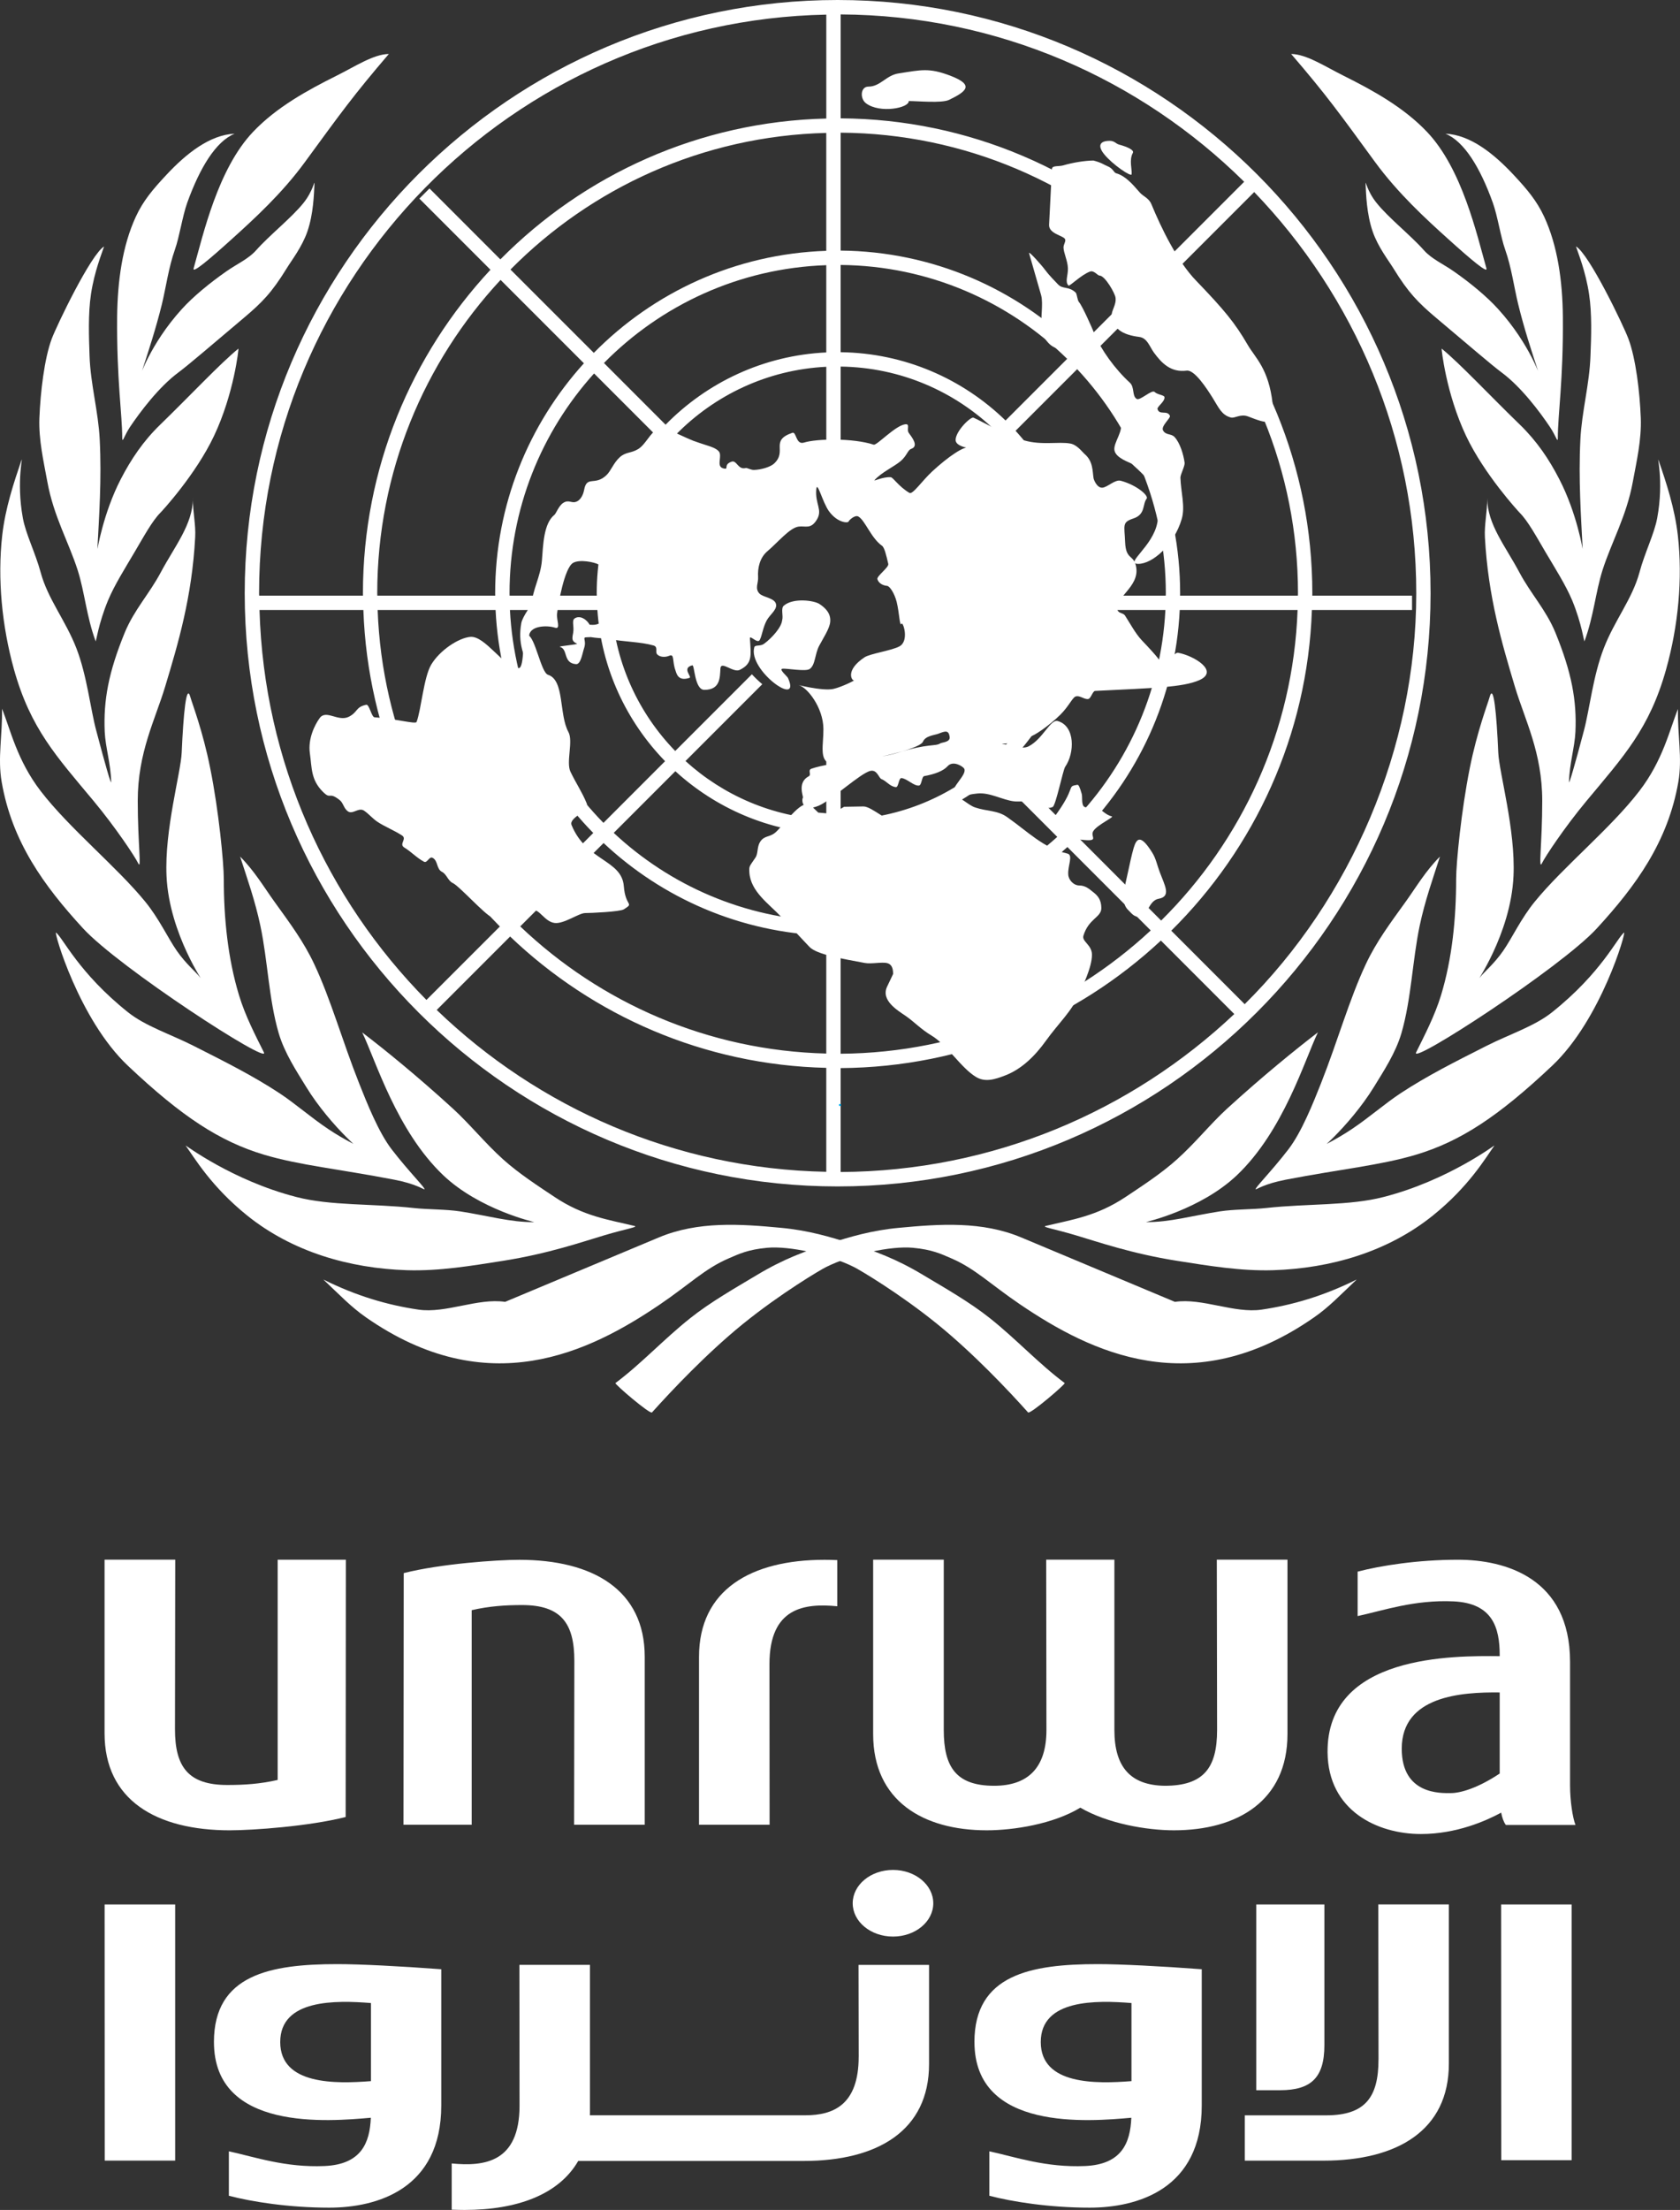
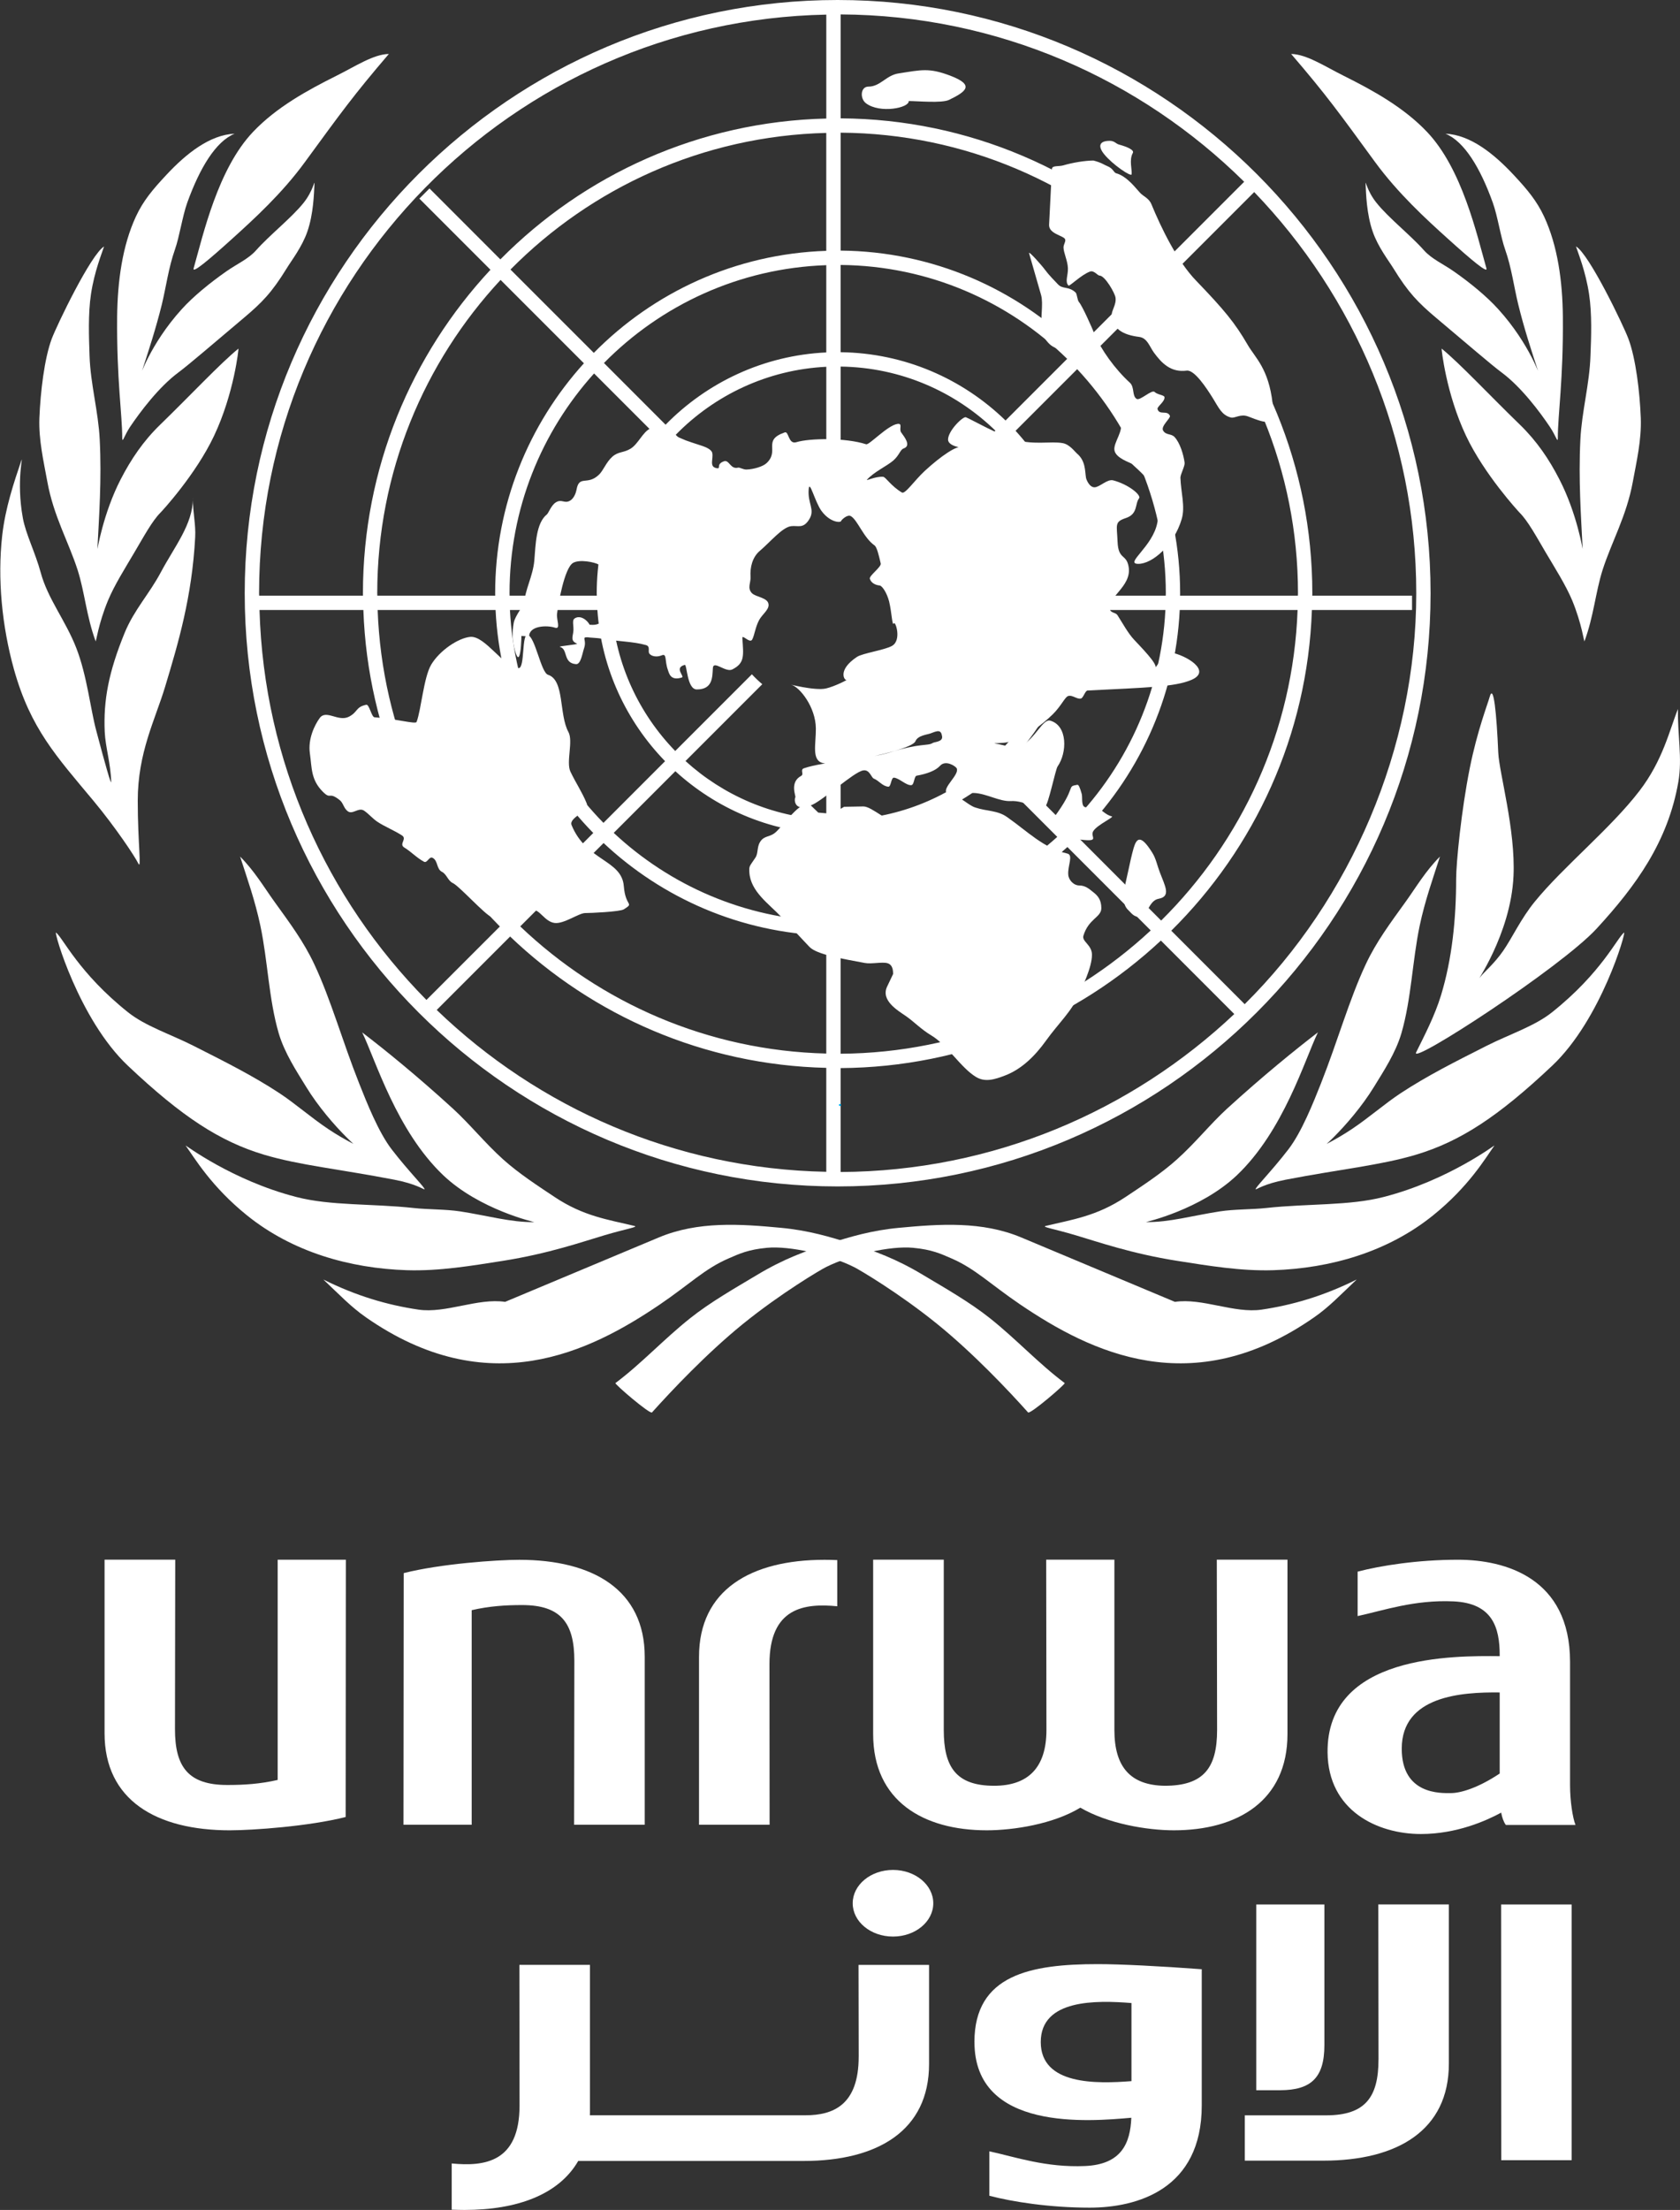
<svg xmlns="http://www.w3.org/2000/svg" id="Layer_2" viewBox="0 0 991.8 1304">
  <rect x="0" y="0" width="991.8" height="1304" fill="#333333" stroke="none" />
  <defs>
    <style>      .cls-1 {        fill: #00aeef;      }      .cls-2 {        fill: #fff;      }    </style>
  </defs>
  <g id="UNRWA">
    <g>
      <path class="cls-2" d="M827.53,1031.82c0-31.18,35.35-33.45,57.83-33.18v47.84c-13.04,8.66-23.19,11.55-28.96,11.55s-28.87,1.02-28.87-26.19M930.09,1076.79c-1.64-4.14-3.2-14.04-3.2-23.33v-72.86c0-49.54-38.28-60.27-66.15-60.27-23.94,0-45.81,3.51-59.25,7.02v26.23c15.29-3.31,33.45-9.71,56.56-8.68,23.12,1.05,27.31,15.5,27.31,31.8v.53c-26.85-.24-102.21-1.2-101.62,56.84.36,34.26,29.3,48.1,55.1,48.1,21.26,0,38.82-7.97,47.38-12.61.58,2.95,1.47,5.56,2.78,7.27h41.08l.02-.03Z" />
      <path class="cls-2" d="M657.88,920.28h-40.25l.14,100.53c0,22.23-10.85,32.89-30.89,32.89-22.58,0-29.72-11.24-29.72-32.89v-100.53h-41.69v102.92c0,39.42,29.52,56.78,67.08,56.78,15.78,0,39.35-3.68,55.22-13.36,16.24,9.46,39.42,13.36,55.23,13.36,37.55,0,67.07-17.36,67.07-56.78v-102.92h-41.72l.17,100.53c0,22.23-7.85,32.89-30.89,32.89-20.39-.27-29.74-11.24-29.74-32.89v-100.53" />
      <path class="cls-2" d="M306.59,920.37c-13.27,0-46.57,2.34-68.25,7.85l-.14,148.48h40.26v-126.61c10.46-2.41,20-3.02,29.72-3.02,23.06,0,30.89,10.71,30.89,32.92l-.14,96.7h41.69v-99.09c0-39.43-30.52-57.23-74.03-57.23" />
      <path class="cls-2" d="M135.81,1079.98c13.26,0,46.55-2.34,68.25-7.85l.12-151.83h-40.25v129.96c-10.46,2.41-20,2.98-29.74,2.98-23.04,0-30.89-10.68-30.89-32.89l.15-100.06h-41.72v102.45c0,39.43,30.52,57.25,74.05,57.25" />
      <path class="cls-2" d="M486.72,920.37c-43.5,0-74.05,17.8-74.05,57.23v99.09h41.67l-.08-94.78c0-33.48,20.68-35.99,40.03-34.13v-27.24c-2.92-.12-5.49-.17-7.56-.17" />
      <path class="cls-2" d="M506.93,1213.55c0,28.5-15,34.57-31.4,34.58h-127.3c.02-.47.05-.92.05-1.37v-87.38h-41.65l.08,83.07c0,33.48-20.72,35.99-40.04,34.11v27.28c2.93.08,5.49.15,7.56.15,31.21,0,55.76-9.17,67.13-28.91h133.1c43.52,0,74.02-17.8,74.02-57.23v-58.45h-41.64l.1,54.17" />
      <path class="cls-2" d="M667.97,1181.9v46.08c-20.65,1.61-53.55,2.41-53.55-23.06s32.91-24.65,53.55-23.02M575.28,1204.94c0,52.93,68,46.81,92.6,44.65-.59,14.9-5.7,27.51-27.24,28.48-23.11,1.03-41.28-5.36-56.56-8.68v26.23c13.43,3.51,35.3,7.02,59.23,7.02,27.89,0,66.15-10.71,66.15-60.27v-80.41c-24.14-1.81-48.1-3.02-61.34-3.02-39.57,0-72.86,6.19-72.86,45.98l.02.02Z" />
-       <path class="cls-2" d="M218.98,1181.9v46.08c-20.61,1.61-53.55,2.41-53.55-23.06s32.92-24.65,53.55-23.02M126.31,1204.94c0,52.93,68,46.79,92.61,44.65-.59,14.9-5.7,27.51-27.26,28.48-23.11,1.03-41.28-5.36-56.54-8.68v26.23c13.39,3.51,35.28,7.02,59.25,7.02,27.87,0,66.13-10.71,66.13-60.27v-80.41c-24.16-1.81-48.1-3.02-61.32-3.02-39.59,0-72.88,6.19-72.88,45.98v.02Z" />
      <polyline class="cls-2" points="886.19 1123.74 886.27 1274.64 927.82 1274.64 927.82 1123.74 886.19 1123.74" />
-       <polyline class="cls-2" points="61.82 1274.86 103.41 1274.86 103.41 1123.74 61.76 1123.74 61.82 1274.86" />
      <path class="cls-2" d="M813.8,1215.27c0,22.21-7.85,32.89-30.89,32.89h-48.03v26.74h46.42c43.54,0,74.05-17.82,74.05-57.25v-93.92h-41.67l.14,91.53" />
      <path class="cls-2" d="M755.87,1233.34c17.94-.08,25.99-7.21,25.99-26.55v-83.05h-40.21v109.6h14.22" />
      <path class="cls-2" d="M550.97,1123.03c0,10.85-10.63,19.65-23.77,19.65s-23.8-8.78-23.8-19.65,10.65-19.67,23.8-19.67,23.77,8.82,23.77,19.67" />
      <path class="cls-2" d="M229.56,31.84c-9.04.14-19.8,7.32-30.91,12.85-17.29,8.63-35.47,18.6-49.27,33.14-20.75,21.82-29.41,60.54-35.06,80.48-.97,3.36,8.6-4.63,22.92-17.58,12.65-11.44,29.26-26.58,42.69-44.99,21.36-29.19,28.7-39.47,49.62-63.88" />
      <path class="cls-2" d="M138.42,78.93c-11.1,4.61-20.46,20.16-27.87,40.65-2.87,8.05-4.63,20.23-7.29,27.7-3.75,10.65-5.24,22.09-7.71,32.33-3.59,14.46-7.8,27.21-11.27,37.94-2.15,6.68,3.88-14.04,22.99-35.09,6.73-7.46,16.6-15.53,26.41-22.38,6.24-4.37,12.97-7.27,17.46-12.34,8.14-9.17,20.97-19.16,28.09-28.06,5.54-6.92,6.54-13.75,6.43-11.32-.32,6.22-.61,17.83-4.19,28.23-3.15,9.15-9.43,17.16-12.29,21.87-8.68,14.1-14.46,20.04-25.19,29.07-17.78,15-33.06,28.11-38.57,32.16-11.66,8.63-22.73,23.41-28.72,32.31-3.29,4.98-4.49,9.75-4.53,6.56-.02-14.16-3.32-34.36-3.02-71.53.24-21.19,3.1-42.04,11.07-59.23,4.32-9.31,9.85-15.9,18.04-24.65,11.77-12.61,25.6-23.56,40.16-24.26" />
      <path class="cls-2" d="M61.45,145.41c-1.24,3.85-5.73,14.77-7.73,28.09-1.78,11.75-1.22,25.51-.85,36.52.54,16.58,5.19,32.79,6,49.38,1.2,23.65-.41,45.65-1.37,64.46,0,.78,3.34-20.87,13.78-41.09,6.07-11.75,13.26-22.45,23.19-32.09,17.73-17.19,35.53-36.23,46.3-44.98.19-.17-2.53,26.41-14.43,51.52-10.8,22.87-30.79,44.48-31.58,45.23-4.95,4.97-9.82,14.04-15.39,23.45-5.56,9.44-11.78,19.26-15.61,28.41-5.73,13.83-7.04,24.73-7.31,24.04-5.46-14.85-6.41-28.77-10.6-41.94-5.32-16.6-14.21-31.82-17.9-52.16-2.2-12.04-5.17-24.73-4.7-37.53.63-15.43,2.92-35.08,7.31-46.86,3.03-8,23.14-49.91,30.92-54.44" />
      <path class="cls-2" d="M113.84,294.05c0,8.15,1.8,15.51,1.39,22.89-1.88,35.43-10.07,62.79-17.72,88.16-5.92,19.65-16.19,38.89-16.19,67.42,0,24.97,2.41,41.45.24,36.84-1.78-3.75-13.16-20.95-26.38-36.84-21.82-26.19-37.13-42.55-46.93-77.53-7.15-25.7-9.8-53.66-6.95-78.97,1.81-16.21,6.92-31.35,11.24-44.11,1.56-4.53-3.14,11.38.95,33.75,1.71,9.46,7.36,20.41,10.53,32.13,4.2,15.61,14.75,28.38,21.06,44.67,6.31,16.29,8.36,36.09,11.7,48.49,5.37,20.36,8.88,32.55,8.87,30.41-.32-11.02-3.42-20.55-3.83-29.58-.8-18.51,2.24-35.04,11.78-58.4,5.61-13.61,14.53-22.9,21.33-35.69,8.12-15.26,18.95-28.35,18.95-43.62" />
-       <path class="cls-2" d="M1.2,418.23c4.95,12.16,8.8,30.28,22.78,48.5,16.9,22.01,44.94,44.72,61.68,65.22,8.29,10.14,13.26,21.19,18.68,29.02,5.46,7.87,11.34,12.55,13.48,15.39,4.37,5.78-17.97-24.65-19.51-59.52-1.25-27.29,8.43-60.81,8.95-72.76,1-22.7,2.75-41.45,5.14-32.72.92,3.41,7.36,19.97,11.7,41.96,5.05,24.94,8.02,55.89,8.02,65.39,0,23.36,2.44,47.04,9,68.58,3.63,12.07,9.71,23.72,14.68,33.69,3.92,7.98-85.46-50.01-106.74-73.15-23.12-25.14-41.99-51.15-48.08-86.49-2.46-14.04.53-27.8.2-43.08" />
      <path class="cls-2" d="M141.76,505.44c8.36,8.37,14.07,18,20.12,26.43,9.27,12.87,17.43,23.75,23.67,37.11,9.8,20.82,16.41,44.89,26.48,70.29,4.48,11.27,11.38,28.77,19.26,38.99,10.1,13.1,20.29,23.17,19.28,23.48-.61.15-4.95-3.19-17.82-5.66-32.63-6.29-55.91-8.49-76.9-14.75-26.07-7.82-48.5-22.41-80.34-52.49-28.99-27.35-43.93-79.71-42.43-78.56,4.02,2.98,13.36,23.77,42.47,46.99,10.41,8.31,25.09,12.92,38.86,19.9,18.97,9.6,34.84,17.55,50.54,27.85,9.43,6.2,18.55,14.33,28.91,21.23,10.38,6.93,18.04,10.07,18.97,11.16,6.17,7.37-17.63-12.39-32.18-36.25-5.56-9.07-12.7-19.89-16.12-31.53-5.88-20.11-6.44-42.76-10.82-63.42-3.14-14.85-7.75-27.77-11.94-40.72" />
      <path class="cls-2" d="M213.77,609.14c13.43,10.27,32.21,25.46,53.69,45.08,10.07,9.24,18.75,20.14,29.52,29.85,9.53,8.56,21.19,16.05,30.46,22.24,17.16,11.43,31.7,13.33,47.11,17.07,2.48.63-4.39,1.54-17.68,5.48-13.26,3.92-32.92,10.85-60.18,15.14-18.14,2.85-37.33,6.09-56.45,5.49-34.04-1.09-67.71-10.87-94.33-32.28-21.23-17.11-30.99-33.86-36.31-41.26-.42-.61,27.19,20.5,65.29,30.33,20.55,5.31,44.62,3.81,69.51,6.53,8.26.9,18.83.68,27.26,1.98,16.11,2.48,29.92,6.53,43.79,6.32.15,0-32.26-7.24-53.78-27.65-27.63-26.31-39.84-67.78-47.86-84.31" />
      <path class="cls-2" d="M190.97,755.06c9.27,8.73,16.22,16.09,25.07,22.24,72,50.18,131.91,20.65,173.6-7.65,17.48-11.87,26.43-21.04,40.37-27.06,6.34-2.75,11.56-5.27,22.8-6.32,13.14-1.25,36.35,3.87,51.42,11.39,3.31,1.66,26.6,15.36,49.3,33.77,21.33,17.33,41.82,39.04,53.4,51.98,1.14,1.31,22.29-16.8,21.62-17.33-15.33-11.46-28.38-25.7-44.01-38.16-12.14-9.68-26.7-17.9-39.64-25.65-15.82-9.53-28.8-14.17-42.2-18.43-12.58-4.03-25.58-7.87-41.64-9.36-23.97-2.27-49.01-4.02-72.17,5.7l-90.7,37.99c-16.16-2.41-34.99,6.95-51.16,4.58-18.31-2.7-36.67-8.07-56.05-17.72" />
      <path class="cls-2" d="M762.26,31.84c9.05.14,19.84,7.32,30.94,12.85,17.29,8.63,35.45,18.6,49.25,33.14,20.77,21.82,29.4,60.54,35.06,80.48,1.02,3.36-8.56-4.63-22.9-17.58-12.7-11.44-29.23-26.58-42.74-44.99-21.33-29.19-28.65-39.47-49.62-63.88" />
      <path class="cls-2" d="M853.43,78.93c11.1,4.61,20.48,20.16,27.85,40.65,2.9,8.05,4.63,20.23,7.31,27.7,3.76,10.65,5.2,22.09,7.71,32.33,3.54,14.46,7.78,27.21,11.26,37.94,2.14,6.68-3.92-14.04-23.02-35.09-6.73-7.46-16.51-15.53-26.35-22.38-6.27-4.37-12.97-7.27-17.5-12.34-8.15-9.17-20.97-19.16-28.06-28.06-5.59-6.92-6.58-13.75-6.44-11.32.27,6.22.59,17.83,4.17,28.23,3.14,9.15,9.43,17.16,12.32,21.87,8.66,14.1,14.43,20.04,25.14,29.07,17.83,15,33.06,28.11,38.57,32.16,11.66,8.63,22.73,23.41,28.67,32.31,3.36,4.98,4.61,9.75,4.61,6.56,0-14.16,3.29-34.36,2.98-71.53-.19-21.19-3.1-42.04-11.07-59.23-4.37-9.31-9.85-15.9-18.04-24.65-11.77-12.61-25.58-23.56-40.13-24.26" />
      <path class="cls-2" d="M930.38,145.41c1.27,3.85,5.73,14.77,7.73,28.09,1.8,11.75,1.27,25.51.83,36.52-.53,16.58-5.14,32.79-5.95,49.38-1.2,23.65.41,45.65,1.34,64.46.05.78-3.31-20.87-13.78-41.09-6.02-11.75-13.26-22.45-23.17-32.09-17.75-17.19-35.55-36.23-46.3-44.98-.17-.17,2.54,26.41,14.43,51.52,10.85,22.87,30.84,44.48,31.55,45.23,4.98,4.97,9.87,14.04,15.41,23.45,5.59,9.44,11.85,19.26,15.7,28.41,5.7,13.83,6.98,24.73,7.24,24.04,5.49-14.85,6.49-28.77,10.65-41.94,5.31-16.6,14.17-31.82,17.89-52.16,2.22-12.04,5.17-24.73,4.7-37.53-.59-15.43-2.92-35.08-7.32-46.86-3-8-23.14-49.91-30.92-54.44" />
-       <path class="cls-2" d="M878.01,294.05c0,8.15-1.78,15.51-1.39,22.89,1.92,35.43,10.1,62.79,17.68,88.16,5.88,19.65,16.17,38.89,16.17,67.42,0,24.97-2.41,41.45-.17,36.84,1.81-3.75,13.14-20.95,26.35-36.82,21.82-26.21,37.16-42.57,46.94-77.54,7.21-25.7,9.83-53.66,6.95-78.97-1.85-16.21-6.88-31.35-11.29-44.11-1.49-4.53,3.24,11.38-.9,33.75-1.76,9.46-7.36,20.41-10.49,32.13-4.22,15.61-14.78,28.38-21.04,44.67-6.34,16.29-8.41,36.09-11.7,48.49-5.37,20.36-8.95,32.55-8.85,30.41.31-11.02,3.39-20.55,3.8-29.58.83-18.51-2.25-35.04-11.78-58.4-5.59-13.61-14.53-22.9-21.33-35.69-8.1-15.26-18.94-28.35-18.94-43.62" />
      <path class="cls-2" d="M990.65,418.23c-4.95,12.16-8.82,30.28-22.84,48.5-16.87,22.01-44.96,44.72-61.68,65.22-8.29,10.14-13.26,21.19-18.67,29.02-5.46,7.87-11.31,12.55-13.46,15.39-4.37,5.78,17.97-24.65,19.51-59.52,1.24-27.29-8.46-60.81-9-72.76-.98-22.7-2.73-41.45-5.12-32.72-.9,3.41-7.34,19.97-11.71,41.96-5,24.94-8.04,55.89-8.04,65.39,0,23.36-2.37,47.04-8.93,68.58-3.68,12.07-9.77,23.72-14.7,33.69-3.95,7.98,85.44-50.01,106.67-73.15,23.12-25.14,42.01-51.15,48.15-86.49,2.42-14.04-.56-27.8-.22-43.08" />
      <path class="cls-2" d="M850.08,505.44c-8.39,8.37-14.04,18-20.09,26.43-9.27,12.87-17.43,23.75-23.7,37.11-9.77,20.82-16.43,44.89-26.45,70.29-4.48,11.27-11.39,28.77-19.29,38.99-10.1,13.1-20.26,23.17-19.21,23.48.56.15,4.9-3.19,17.7-5.66,32.72-6.29,56.01-8.49,76.95-14.75,26.06-7.82,48.45-22.41,80.34-52.49,29.01-27.35,43.96-79.71,42.43-78.56-3.97,2.98-13.33,23.77-42.47,46.99-10.39,8.31-25.04,12.92-38.84,19.9-18.99,9.6-34.82,17.55-50.52,27.85-9.41,6.2-18.58,14.33-28.91,21.23-10.36,6.93-18.06,10.07-18.97,11.16-6.15,7.37,17.58-12.39,32.18-36.25,5.56-9.07,12.71-19.89,16.11-31.53,5.85-20.11,6.46-42.76,10.78-63.42,3.14-14.85,7.8-27.77,11.95-40.72" />
      <path class="cls-2" d="M778.03,609.14c-13.36,10.27-32.16,25.46-53.69,45.08-10.04,9.24-18.65,20.14-29.48,29.85-9.49,8.56-21.16,16.05-30.41,22.24-17.19,11.43-31.72,13.33-47.11,17.07-2.49.63,4.36,1.54,17.65,5.48,13.29,3.92,32.94,10.85,60.17,15.14,18.16,2.85,37.4,6.09,56.49,5.49,33.99-1.09,67.68-10.87,94.28-32.28,21.28-17.12,31.01-33.87,36.3-41.28.47-.61-27.16,20.5-65.29,30.33-20.51,5.31-44.6,3.81-69.46,6.53-8.24.9-18.83.68-27.26,1.98-16.11,2.48-29.91,6.53-43.77,6.32-.12,0,32.24-7.24,53.78-27.65,27.63-26.31,39.86-67.78,47.82-84.31" />
      <path class="cls-2" d="M800.86,755.06c-9.27,8.73-16.16,16.09-25.06,22.24-71.98,50.18-131.84,20.65-173.6-7.65-17.5-11.87-26.48-21.04-40.37-27.06-6.31-2.75-11.6-5.27-22.8-6.32-13.1-1.25-36.35,3.87-51.42,11.39-3.32,1.66-26.58,15.36-49.3,33.77-21.29,17.33-41.77,39.04-53.4,51.98-1.12,1.31-22.26-16.8-21.58-17.33,15.33-11.46,28.35-25.7,43.99-38.16,12.14-9.68,26.7-17.9,39.62-25.65,15.87-9.53,28.85-14.17,42.21-18.43,12.56-4.03,25.51-7.87,41.57-9.36,24.06-2.27,49.05-4.02,72.22,5.7l90.68,37.99c16.17-2.41,34.99,6.95,51.2,4.58,18.29-2.7,36.62-8.07,56.01-17.72" />
      <path class="cls-2" d="M734.8,592.51l-43.33-43.35c49.2-48.66,80.44-115.35,83.02-189.23h59.12v-8.46h-58.9c0-.47.03-.95.03-1.44,0-74.93-29.6-143.03-77.66-193.35l43.35-43.35c59.17,61.46,95.67,144.86,95.67,236.7s-38.77,180.52-101.28,242.48M496.28,691.55v-61.32c72.97-.46,139.39-28.96,189.06-75.24l43.33,43.35c-60.79,57.35-142.52,92.75-232.39,93.21h0ZM487.81,419.49v64.13c-31.91-1.59-60.91-14.39-83.12-34.57l45.33-45.33c-2.17-1.81-4.2-3.78-6.14-5.85l-45.26,45.26c-21.26-21.89-35.09-50.98-37.47-83.22h64.35c-.39-2.78-.64-5.59-.7-8.46h-64.01c0-.47-.03-.95-.03-1.44,0-33.3,12.24-63.76,32.43-87.21l45.52,45.5c1.7-2.27,3.49-4.44,5.46-6.49l-45.25-45.25c22.84-23.36,54.13-38.43,88.89-40.14v64.13c2.2-.2,4.44-.34,6.7-.34.59,0,1.17.08,1.78.1v-64.01c35.48.47,67.66,14.8,91.36,37.82l-45.28,45.26c2.05,1.95,4.03,3.97,5.81,6.14l45.37-45.35c21.58,23.75,34.75,55.3,34.75,89.85,0,.47-.02.95-.02,1.44h-64.1c-.05,2.87-.31,5.7-.7,8.46h64.42c-2.46,33.48-17.29,63.57-39.92,85.7l-45.3-45.26c-2.05,1.97-4.24,3.78-6.49,5.49l45.52,45.52c-23.04,19.84-52.84,31.97-85.43,32.38v-64.01c-.59,0-1.17.08-1.78.08-2.25,0-4.49-.12-6.7-.34h0ZM487.81,543.57c-48.42-1.66-92.38-21.16-125.49-52.13l36.38-36.38c23.77,21.7,54.88,35.47,89.11,37.06v51.47-.02ZM487.81,621.65c-69.93-1.71-133.39-29.94-180.69-75.02l49.21-49.2c34.65,32.52,80.7,52.94,131.47,54.62v69.61-.02ZM487.81,691.43c-89.17-1.73-170.04-37.79-229.99-95.5l43.33-43.33c48.82,46.62,114.38,75.8,186.65,77.49v61.34ZM153.2,359.93h61.32c2.54,72.64,32.8,138.32,80.58,186.76l-43.35,43.33c-58.86-59.54-95.97-140.56-98.55-230.1v.02ZM350.57,208.22l-49.2-49.18c47.82-48.35,113.62-78.83,186.42-80.61v69.58c-53.62,1.76-102.02,24.46-137.24,60.22h.02ZM356.55,214.2c33.67-34.21,79.97-55.98,131.25-57.73v51.49c-37.08,1.73-70.47,17.75-94.87,42.64l-36.38-36.4h0ZM352.33,351.47h-51.49c0-.47-.03-.95-.03-1.44,0-49.84,18.9-95.31,49.91-129.67l36.48,36.48c-21.72,24.97-34.92,57.56-34.92,93.19,0,.47.03.95.05,1.44ZM301.05,359.93h51.62c2.39,34.58,17.19,65.8,39.96,89.21l-36.38,36.4c-32.13-32.77-52.72-76.81-55.2-125.61h0ZM292.57,359.93c2.48,51.11,24.06,97.28,57.67,131.57l-49.2,49.2c-46.25-46.91-75.54-110.47-78.09-180.77h69.61ZM292.37,351.47h-69.61c0-.47-.05-.95-.05-1.44,0-71.36,27.68-136.34,72.81-184.87l49.2,49.2c-32.53,35.91-52.4,83.51-52.4,135.68,0,.47,0,.95.03,1.44h.02ZM152.95,350.03C152.95,163.94,302.56,12.22,487.81,8.63v61.32c-75.12,1.78-143.05,33.21-192.42,83.1l-41.84-41.86-5.98,6,41.98,41.98c-46.65,50.08-75.29,117.18-75.29,190.86,0,.47.02.95.03,1.44h-61.3c0-.47-.05-.95-.05-1.44h.02ZM496.28,156.34c52.01.47,99.16,21.51,133.73,55.4l-36.38,36.38c-25.26-24.55-59.54-39.82-97.36-40.3v-51.49h.02ZM496.28,78.29c73.51.47,140.19,30.28,188.89,78.29l-49.16,49.16c-36.11-35.42-85.39-57.4-139.71-57.88v-69.58h-.02ZM696.67,351.47c0-.47.03-.95.03-1.44,0-53.42-20.85-102.02-54.78-138.2l49.16-49.18c46.52,48.81,75.19,114.79,75.19,187.38,0,.47-.03.95-.05,1.44h-69.56,0ZM636.31,493.98c35.06-34.53,57.59-81.7,60.15-134.05h69.58c-2.59,71.54-32.89,136.12-80.54,183.25l-49.16-49.2h-.02ZM630.16,499.81l49.18,49.2c-48.13,44.74-112.43,72.29-183.08,72.75v-69.61c51.45-.44,98.38-20.17,133.88-52.35l.02.02ZM624.16,493.81c-33.96,30.63-78.76,49.44-127.88,49.88v-51.47c34.92-.44,66.85-13.51,91.45-34.86l36.43,36.45ZM688,359.93c-2.56,50.01-24.16,95.07-57.69,128.08l-36.36-36.38c24.19-23.68,39.96-55.88,42.43-91.7h51.62,0ZM599.54,254.2l36.38-36.38c32.41,34.64,52.33,81.14,52.33,132.22,0,.47-.05.95-.05,1.44h-51.45c0-.47.05-.95.05-1.44,0-36.89-14.12-70.54-37.25-95.84h-.02ZM496.28,8.51c92.75.47,176.87,38.11,238.23,98.75l-43.33,43.33c-50.27-49.54-119.03-80.29-194.88-80.76V8.51h-.02ZM494.5,0C301.51,0,144.47,157.02,144.47,350.03s157.02,350.03,350.03,350.03,350.05-157.02,350.05-350.03S687.51,0,494.5,0h0Z" />
      <path class="cls-2" d="M536.46,59.62c5.46,0,19.41,1.36,23.77-.66,10.6-5.12,15-8.85.75-14.31-12.58-4.76-17.04-3.41-30.3-1.36-7.46,1-10.9,7.82-18,7.82-4.78,0-5.12,7.14-1.39,9.87,8.17,6.12,25.51,2.73,25.19-1.36" />
      <path class="cls-2" d="M655.15,83.1c-6.39,0-7.04,3.31-3.27,7.93,4.81,6,16,13.6,16.19,11.8.32-2.81-1.59-8.43.7-12.58.93-1.61-2.78-3.49-8.17-4.95-1.8-.47-2.64-2.2-5.43-2.2" />
      <path class="cls-2" d="M645.5,94.73c-4.75,0-12.24,1.2-17.87,2.87-2.63.76-6.49-.1-6.63,2.05l-1.66,32.96c-.25,5.32,8.17,6.34,9.36,8.39.78,1.22-.85,3.14-.85,4.97,0,3.09,2.46,7.93,2.59,12.22.2,4.29-1.92,8,.34,10.29.66.66,7.39-6.27,12.66-8.22,2.39-.92,4.51,2.34,5.65,2.34,3.24,0,9.12,10.39,9.46,13,.63,4.32-2.66,7.88-2.24,10.85.93,7.56,6.22,11.09,16.26,12.36,4.76.64,6.02,5.63,8.71,9.32,4.53,6.14,9.93,11.8,19.31,10.56,4.61-.59,11.85,10.56,15.36,16.17,3.61,5.83,5.27,10.04,10.68,11.49,2.44.64,5.68-2.37,10.26-.59,11.9,4.61,15.97,5.81,14.41-7.63-2.37-20.77-10.29-26.97-14.75-34.7-7.48-12.9-13.83-20.58-30.36-37.75-11.26-11.61-20.77-31.41-26.45-45.18-1.58-3.75-4.83-4.56-6.9-6.95-4.51-5.24-8.61-9.82-13.94-11.32-1.44-.41-1.7-2.81-5.14-4.19-2.07-.81-3.29-2.02-8.24-3.31" />
      <path class="cls-2" d="M617.17,159.53c-1.49-2.2-10.22-12.12-9.63-10.05l7.09,24.67c1.44,5.1-.59,14.65.61,16.7.73,1.2-1.76,3.37-.86,4.95,7.29,12.68,8.46,6.7,15.61,14.26,1.75,1.85,4.46,2.37,5.63,2.37,3.24,0,9.09,10.39,9.46,12.97.29,2.02,10.8,11.93,16.17,23.04,2.7,5.56-4.2,12.65-3.31,17.36.92,4.7,9.43,7.14,10.24,7.9,4.78,4.42,12.29,10.85,15.26,18.75,1.85,5.05.63,11.34-.2,15.97-2.7,14.24-19.55,24.21-11.29,24.29,8.39.07,21.11-11.07,25.65-26.35,2.24-7.43-.47-15.87-.73-24.51,0-1.97,2.7-6.85,2.48-8.78-.63-4.75-2.68-11.65-5.9-15.16-2.05-2.24-5.1-.95-6.8-3.85-1.53-2.59,4.59-7.34,4.02-8.71-1.61-3.56-6.2-.12-7.31-3.95-.46-1.42,4.54-4.48,4.09-7.14-.22-1.17-4.32-1.42-5.78-2.95-1.61-1.7-8.6,5.24-10.58,4.1-2.9-1.7-1.15-6.88-4.05-9.58-8.85-8.07-17.16-19.73-20.8-28.55-1.49-3.73-7.17-16.58-9.21-18.97-1.1-1.2-1.14-4.83-2.03-5.7-4.02-3.81-7.56-1.81-10.39-4.8-1.78-1.92-5.27-5.32-7.41-8.31" />
      <path class="cls-2" d="M527.25,574.76c0-2.36-.29-5.58-3.41-6.44-3.2-.86-9.36.63-13.33-.12-13.22-2.49-28.38-4.97-32.67-9.51l-16.75-17.8c-6.92-7.39-18.07-14.8-18.7-26.23-.2-3.81-.02-3.22,3.59-8.63,1.7-2.49.8-6.19,2.76-9.27,2.58-4.09,5.92-2.46,9.56-6.04,6.19-5.97,15.44-20.23,20.7-15.17l4.07,3.93,8.21.71,7.04-4.14,11.36-.2c5.12-.1,15.51,10.65,21.94,9.56,6.1-1.05,7.19-5.59,12.17-9.39,5.05-3.78,14.02-6.83,18.87-6.49,4.26.36,8.88,5.58,13.05,6.92,6.83,2.34,13.04,1.59,18.78,5.63,11.9,8.31,21.68,18.46,35.57,21.55,3.78.85.15,7.21.59,12.49.22,3.14,3.15,6.37,6.61,6.37s5.81,2.05,7.97,3.8c2.85,2.17,4.95,4.63,4.95,9.56,0,5.49-7.49,6.12-10.58,16.26-1.05,3.46,5.05,5.36,5.05,11.27,0,7.63-5.98,19.38-7.39,22.84-4.19,10.24-12.71,17.94-19.73,27.8-6.56,9.14-14.43,16.82-24.01,20.51-6.37,2.49-12.02,4.17-17.36.92-8.92-5.39-17-18.89-26.23-24.41-6.27-3.73-10.24-8.1-15.04-11.43-4.8-3.32-15.09-9.24-11.17-17.48l3.51-7.37" />
      <path class="cls-2" d="M680.38,503.37c2.03,3.2,2.88,7.6,4.31,11.27,3.02,8.07,6.87,14.36-.76,15.7-6.05,1.1-6.76,11.27-10.97,10.88-3.98-.34-5.05-2.53-6.66-4-5.02-4.44-2.68-12.32-.15-23.7.66-3.12,1.97-9.26,3.14-13.26,1.78-5.85,4.2-8.04,11.1,3.1" />
      <path class="cls-2" d="M245.92,426c-.59,1.46-12.46-1.95-24.82-2.76-1.76-.12-3.09-7.76-4.88-7.39-6.34,1.32-4.85,4.26-10.21,7.04-6.32,3.24-13.48-4.44-17.28.81-2.98,4.07-7,12.27-5.8,20.78,1.24,8.49.47,15.5,7.66,22.7,4.95,4.95,3.17-.37,9.83,4.81,2.29,1.73,2.41,4.88,4.9,6.71,2.92,2.14,6.37-2.53,9.6-.37,2.7,1.83,4.98,4.59,7.75,6.49,4.7,3.09,9.56,4.9,14.58,8.09,3.34,2.09-1.98,5.07,1.44,7.19,4.14,2.51,7.1,5.92,11.6,8.36,1.95,1.05,3.05-3.34,5.07-2.31,3.34,1.71,2.17,6.56,5.59,8.31,2.68,1.31,3.56,5.31,6.31,6.56,3.76,1.68,19.04,18.72,22.99,20.12,12.1,4.42,14.72-2.53,23.56-4.24,4.73-.92,7.51,6.95,13.66,7.71,5.44.66,14.29-5.85,17.94-5.85,3.27,0,20.58-.76,22.87-2.2,6.43-4.09.98-1.24,0-13.6-1.19-15.77-22.12-14.72-30.84-36.11-1.85-4.49,10.83-8.22,8.9-12.88-2.76-6.75-6.32-11.82-9.56-18.61-2.7-5.59,1.73-18-1.2-23.41-5.71-10.46-2.17-30.65-12.07-33.8-4.14-1.31-7.51-22.23-11.94-23.46-3.7-1.05-1.59,19.46-5.36,19.53-8.43.17-19.67-19.21-28.57-18.43-6.93.63-17.99,7.88-23.07,16.38-4.46,7.49-5.92,26.77-8.65,33.84" />
-       <path class="cls-2" d="M312.37,375.55c0-6.53,10.8-6.68,15.22-5.19,3.7,1.17.81-4.63,1.27-8.21.63-5.51,4.31-27.02,9.46-30.02,3.95-2.25,12.7-.41,15.17,1,7.6,4.24.46,21.77,1.73,30.24,1.39,8.99-13.09,3.27-7.71,5.92,2.75,1.41-3.14-7.82-8.31-4.34-1.64,1.1-.41,4.36-.7,7.37-.19,3-2,5.78,2.05,7.41,1.39.63-11.73,1.51-9.93,2,4.81,1.27,1.63,9.56,9.43,10.15,2.85.22,3.73-6.34,4.78-9.44,1.66-4.92-1.63-6.43,1.8-6.43s.39-.34,4.46.24c2.2.32,6.05.37,8.49.83,9.14,1.66,18.68,1.63,26.19,3.78,2.78.76,1.1,3.56,1.97,4.92,1.27,1.92,4.73,2.27,7.32,1.17,3.24-1.41,1.7,3.09,3.66,8.49.71,2.02,1.49,6.71,8.27,4.56,1.88-.56-4.85-5.78,1.73-7.43,1.34-.34,1.29,14.48,7.1,14.48,9.53,0,9.14-7.43,9.49-12.6.31-4.85,7.51,2.78,11.46.8,7.53-3.78,6.59-8.24,5.95-18.5-.17-2.49,4.44,3.41,5.81.85,1.42-2.73,1.85-7.39,4.14-11.6,1.83-3.27,5.75-5.93,5.53-9.02-.27-4.22-7.63-4.37-9.9-6.8-2.83-3.03-.49-6.24-.76-9.66-.34-5.37.98-11.49,5.59-15.34,5.95-5.02,13.1-13.78,18.34-14.46,4.14-.53,7.21,1.75,10.78-4.14,3.51-5.76-1.09-9.17-.37-17.72.46-5.92,3.64,7.53,7.56,12.87,5.07,6.88,11.34,7.07,11.58,5.92.15-.61,3.7-4.07,5.75-2.85,3.92,2.22,7.51,12.73,13.92,17.22,1.46,1,2.58,5.81,3.71,10.71.49,2.03-6.92,7.21-6.43,9,.73,2.39,3.12,3.73,5.78,3.98,1.46.15,4.27,4.2,5.61,9.46,1.63,6.76,1.76,14.85,2.81,12.9.88-1.63,4.76,9.99-1.12,13.29-4.31,2.46-17.43,4.32-20.67,6.49-11.65,7.75-7.39,13.85-6.31,13.58,1.34-.29-6.92,3.88-11.97,5.05-6.65,1.56-23.51-3-20.48-2.19,4.95,1.34,14.36,13.14,14.49,25.75.12,9.17-2.73,18.83,4.2,20.48,3.59.85,10.75-.56,18.78-1.92,15.58-2.66,34.31-7.43,35.79-10.97,1.44-3.48,6.75-3.83,9-4.66,4.2-1.63,6.14-2.31,6.75,1.76.51,3.31-4.44,3.2-5.56,3.92-2.9,1.88-7.07-.12-25.19,5.53-6.43,2.02-16.22,3.37-26.74,4.85-8.68,1.2-18.07,2.46-24.04,4.53-2.49.83.2,3.51-1.66,4.49-7.04,3.75-2.97,12-3.44,12.66-.78,1.12-.85,9.21,9.71,4.53,7.22-3.17,24.43-19.17,30.19-20.38,3.95-.83,4.88,4.2,6.43,4.81,3.14,1.25,4.95,4.41,8.56,4.78,1.66.12,1.58-5.46,3.32-5.34,3.17.27,7.27,4.73,10.27,4.41,1.75-.15,1.58-5.27,3.14-5.58,6.07-1.07,11.21-2.98,13.75-5.78,3.27-3.71,9.09.08,9.85,1.37,1.97,3.64-8.41,11.31-5.98,14.61,2.64,3.61,9.32-.34,16.55.02,7.21.41,14.9,5.12,21.36,4.76,8.63-.49,14.92,5.63,20.29,3.27,1.85-.81,6.1-21.8,7.37-23.68,5.7-8.15,6.02-24.09-4.32-27.04-4.44-1.27-8.73,10.56-17.28,14.94-3.92,1.97-10.1-.75-15.11-1.39-2.63-.34,5.24-.15,7.59-.93,3.85-1.37,6.93-3.53,8.26-3.48,2.02.02,11.44-6.39,18.04-12.9,4.81-4.76,7.1-9.97,8.92-10.71,2.53-.98,5.37,2.03,7.71,1.41,1.44-.41,2.46-4.66,3.93-4.73,34.16-1.73,51.69-2.05,61.46-6.34,12.02-5.34-3.27-14.51-12.53-16.17-2.56-.47-9.88,10.22-9.38,9.95,2.8-1.49-3.76-8.61-12.07-17.36-3.7-3.95-6.7-9.63-9.87-14.55-1.07-1.63-3.78-1.24-4.42-3.24-2.22-7.07,12.78-13.43,11.07-24.99-1.24-8.21-6.15-4.02-6.59-15.19-.39-9.93-1.95-11.6,4.9-13.87,7.27-2.41,5.26-8.36,7.78-11.61,1.53-1.88-6.14-8.22-15.24-10.63-3.51-.92-7.92,4-11,4.09-3.15.07-4.95-4.75-5.07-5.61-.66-4.05-.2-10.07-5.39-14.36-1.27-1.1-4.32-5.41-8.43-6.1-6.88-1.22-16.82,1.12-27.02-1.81-12-3.42-25.48-11.51-30.04-13.44-1.66-.73-10.58,7.97-10.56,13.21.08,4.07,9.14,5.02,8.68,4.68-2.56-2.31-13.49,5.49-22.48,13.82-6.14,5.7-11.56,13.85-13.46,12.68-6.59-3.95-9.56-9.21-11.12-9.27-4.73-.27-10.22,2.63-9.48,1.73,4.1-4.59,11.56-7.95,15.43-11.22,3.81-3.29,4.1-6.48,6.22-7.22,4.68-1.63.41-6.83-1.46-9.46-1.44-2.05,1.14-5.53-2.24-5.02-5.95.95-16.65,12.61-18.46,12-12.26-3.98-33.6-3.58-41.18-1.22-4.85,1.47-4.36-6.66-6.85-5.78-13.44,4.65-2.81,10.65-10.71,18.11-2.12,2.02-7.53,3.66-11.88,3.8-2,.05-4.02-1.34-4.92-1.12-4.63,1.2-5.27-4.85-8.37-3.75-5.2,1.85-1.12,4.88-4.73,3.98-4.05-.98-1.44-5.49-2.19-8.87-.39-2.02-3.73-3.42-5.7-4.1-11.36-3.76-8.34-2.48-20.16-7.87-2.2-1.05-7.49-4-10.85-2.41-4.32,2.05-7.04,9.12-11.53,11.85-4.19,2.53-7.17,1.56-10.78,4.75-3.75,3.37-5.24,8.14-7.95,10.66-6.85,6.53-11.6-.12-13.17,8.82-.27,1.47-1.37,5.17-4.02,6.54-3.22,1.73-4.78-1.29-8.26.95-2.7,1.73-4.22,6.24-5.2,7.05-6.48,5.15-6.66,17.95-7.43,27.21-.81,9.27-5.68,17.63-5.88,24.99-.03.78-5.48,7.63-6.26,11.68-1.07,5.92-.75,10.85.47,15.58,1.27,4.88,2.14,5.49,2.73,4.19,1.05-2.2,1.31-9.8,1.31-11.94" />
-       <path class="cls-2" d="M461.78,365.88c.73-2.59-.93-6.9.95-8.51,5.61-4.8,17.9-3.07,21.04-.98,3.41,2.24,6.87,5.49,6.34,10.61-.39,4-4.09,9.46-6.58,14.17-2.56,5.07-2.15,11.17-5.51,13.56-2.46,1.73-13.78-.53-16.19-.12-2.09.34,2.92,4.44,3.37,5.46,8.17,18.16-23.79-4.61-19.89-18.19.46-1.53,3.51-.39,5.71-1.98,4.78-3.51,10.43-9.88,10.73-14" />
+       <path class="cls-2" d="M312.37,375.55c0-6.53,10.8-6.68,15.22-5.19,3.7,1.17.81-4.63,1.27-8.21.63-5.51,4.31-27.02,9.46-30.02,3.95-2.25,12.7-.41,15.17,1,7.6,4.24.46,21.77,1.73,30.24,1.39,8.99-13.09,3.27-7.71,5.92,2.75,1.41-3.14-7.82-8.31-4.34-1.64,1.1-.41,4.36-.7,7.37-.19,3-2,5.78,2.05,7.41,1.39.63-11.73,1.51-9.93,2,4.81,1.27,1.63,9.56,9.43,10.15,2.85.22,3.73-6.34,4.78-9.44,1.66-4.92-1.63-6.43,1.8-6.43c2.2.32,6.05.37,8.49.83,9.14,1.66,18.68,1.63,26.19,3.78,2.78.76,1.1,3.56,1.97,4.92,1.27,1.92,4.73,2.27,7.32,1.17,3.24-1.41,1.7,3.09,3.66,8.49.71,2.02,1.49,6.71,8.27,4.56,1.88-.56-4.85-5.78,1.73-7.43,1.34-.34,1.29,14.48,7.1,14.48,9.53,0,9.14-7.43,9.49-12.6.31-4.85,7.51,2.78,11.46.8,7.53-3.78,6.59-8.24,5.95-18.5-.17-2.49,4.44,3.41,5.81.85,1.42-2.73,1.85-7.39,4.14-11.6,1.83-3.27,5.75-5.93,5.53-9.02-.27-4.22-7.63-4.37-9.9-6.8-2.83-3.03-.49-6.24-.76-9.66-.34-5.37.98-11.49,5.59-15.34,5.95-5.02,13.1-13.78,18.34-14.46,4.14-.53,7.21,1.75,10.78-4.14,3.51-5.76-1.09-9.17-.37-17.72.46-5.92,3.64,7.53,7.56,12.87,5.07,6.88,11.34,7.07,11.58,5.92.15-.61,3.7-4.07,5.75-2.85,3.92,2.22,7.51,12.73,13.92,17.22,1.46,1,2.58,5.81,3.71,10.71.49,2.03-6.92,7.21-6.43,9,.73,2.39,3.12,3.73,5.78,3.98,1.46.15,4.27,4.2,5.61,9.46,1.63,6.76,1.76,14.85,2.81,12.9.88-1.63,4.76,9.99-1.12,13.29-4.31,2.46-17.43,4.32-20.67,6.49-11.65,7.75-7.39,13.85-6.31,13.58,1.34-.29-6.92,3.88-11.97,5.05-6.65,1.56-23.51-3-20.48-2.19,4.95,1.34,14.36,13.14,14.49,25.75.12,9.17-2.73,18.83,4.2,20.48,3.59.85,10.75-.56,18.78-1.92,15.58-2.66,34.31-7.43,35.79-10.97,1.44-3.48,6.75-3.83,9-4.66,4.2-1.63,6.14-2.31,6.75,1.76.51,3.31-4.44,3.2-5.56,3.92-2.9,1.88-7.07-.12-25.19,5.53-6.43,2.02-16.22,3.37-26.74,4.85-8.68,1.2-18.07,2.46-24.04,4.53-2.49.83.2,3.51-1.66,4.49-7.04,3.75-2.97,12-3.44,12.66-.78,1.12-.85,9.21,9.71,4.53,7.22-3.17,24.43-19.17,30.19-20.38,3.95-.83,4.88,4.2,6.43,4.81,3.14,1.25,4.95,4.41,8.56,4.78,1.66.12,1.58-5.46,3.32-5.34,3.17.27,7.27,4.73,10.27,4.41,1.75-.15,1.58-5.27,3.14-5.58,6.07-1.07,11.21-2.98,13.75-5.78,3.27-3.71,9.09.08,9.85,1.37,1.97,3.64-8.41,11.31-5.98,14.61,2.64,3.61,9.32-.34,16.55.02,7.21.41,14.9,5.12,21.36,4.76,8.63-.49,14.92,5.63,20.29,3.27,1.85-.81,6.1-21.8,7.37-23.68,5.7-8.15,6.02-24.09-4.32-27.04-4.44-1.27-8.73,10.56-17.28,14.94-3.92,1.97-10.1-.75-15.11-1.39-2.63-.34,5.24-.15,7.59-.93,3.85-1.37,6.93-3.53,8.26-3.48,2.02.02,11.44-6.39,18.04-12.9,4.81-4.76,7.1-9.97,8.92-10.71,2.53-.98,5.37,2.03,7.71,1.41,1.44-.41,2.46-4.66,3.93-4.73,34.16-1.73,51.69-2.05,61.46-6.34,12.02-5.34-3.27-14.51-12.53-16.17-2.56-.47-9.88,10.22-9.38,9.95,2.8-1.49-3.76-8.61-12.07-17.36-3.7-3.95-6.7-9.63-9.87-14.55-1.07-1.63-3.78-1.24-4.42-3.24-2.22-7.07,12.78-13.43,11.07-24.99-1.24-8.21-6.15-4.02-6.59-15.19-.39-9.93-1.95-11.6,4.9-13.87,7.27-2.41,5.26-8.36,7.78-11.61,1.53-1.88-6.14-8.22-15.24-10.63-3.51-.92-7.92,4-11,4.09-3.15.07-4.95-4.75-5.07-5.61-.66-4.05-.2-10.07-5.39-14.36-1.27-1.1-4.32-5.41-8.43-6.1-6.88-1.22-16.82,1.12-27.02-1.81-12-3.42-25.48-11.51-30.04-13.44-1.66-.73-10.58,7.97-10.56,13.21.08,4.07,9.14,5.02,8.68,4.68-2.56-2.31-13.49,5.49-22.48,13.82-6.14,5.7-11.56,13.85-13.46,12.68-6.59-3.95-9.56-9.21-11.12-9.27-4.73-.27-10.22,2.63-9.48,1.73,4.1-4.59,11.56-7.95,15.43-11.22,3.81-3.29,4.1-6.48,6.22-7.22,4.68-1.63.41-6.83-1.46-9.46-1.44-2.05,1.14-5.53-2.24-5.02-5.95.95-16.65,12.61-18.46,12-12.26-3.98-33.6-3.58-41.18-1.22-4.85,1.47-4.36-6.66-6.85-5.78-13.44,4.65-2.81,10.65-10.71,18.11-2.12,2.02-7.53,3.66-11.88,3.8-2,.05-4.02-1.34-4.92-1.12-4.63,1.2-5.27-4.85-8.37-3.75-5.2,1.85-1.12,4.88-4.73,3.98-4.05-.98-1.44-5.49-2.19-8.87-.39-2.02-3.73-3.42-5.7-4.1-11.36-3.76-8.34-2.48-20.16-7.87-2.2-1.05-7.49-4-10.85-2.41-4.32,2.05-7.04,9.12-11.53,11.85-4.19,2.53-7.17,1.56-10.78,4.75-3.75,3.37-5.24,8.14-7.95,10.66-6.85,6.53-11.6-.12-13.17,8.82-.27,1.47-1.37,5.17-4.02,6.54-3.22,1.73-4.78-1.29-8.26.95-2.7,1.73-4.22,6.24-5.2,7.05-6.48,5.15-6.66,17.95-7.43,27.21-.81,9.27-5.68,17.63-5.88,24.99-.03.78-5.48,7.63-6.26,11.68-1.07,5.92-.75,10.85.47,15.58,1.27,4.88,2.14,5.49,2.73,4.19,1.05-2.2,1.31-9.8,1.31-11.94" />
      <path class="cls-2" d="M622.04,482.59c14.05-18.83,7.19-18.38,13.95-19.51.76-.12,1.44,1.24,2.61,5.36.47,1.63-.15,5.75,1.09,7.22,1.41,1.68,4.7-.03,7.71.86,2.76.83,5.15,4.32,8.93,5.17,1.73.41-8.49,4.88-10.9,8.71-2.15,3.42,4.46,6.44-7.58,5.02-11.44-1.36-12.14-14.04-15.82-12.85" />
      <path class="cls-2" d="M422.81,345.45c-5.15,3.12-4.36,3.37-4.36,9.32,0,2.8-5.56,2.37-5.56,5.46,0,1.59-3.2,6.19-2,4.66,3.76-4.56,9.49-3.73,10.43-2.56,1.2,1.32,2.44-.53,3.92-.44,2.81.15,9.46,2.34,9.46-1.92,0-2.44,6.92-.85,7.04-.08.37,2.29,2.73,5.71,4.46,2.59,1.17-2.17,2.37-2.85,1.2-5.31-.61-1.2-5.46-1.31-6.39-1.15-5.05.88-3.42-4.98-4.92-8.24-2.14-4.68-5.49-.39-8.36-2.7-2.05-1.64-1.02-2.24-4.78-1-.37.12-.17,1.41-.17,1.36" />
    </g>
    <rect class="cls-1" x="495.4" y="651.5" width="1" height="1" />
    <rect class="cls-1" x="495.4" y="651.5" width="1" height="1" />
  </g>
</svg>